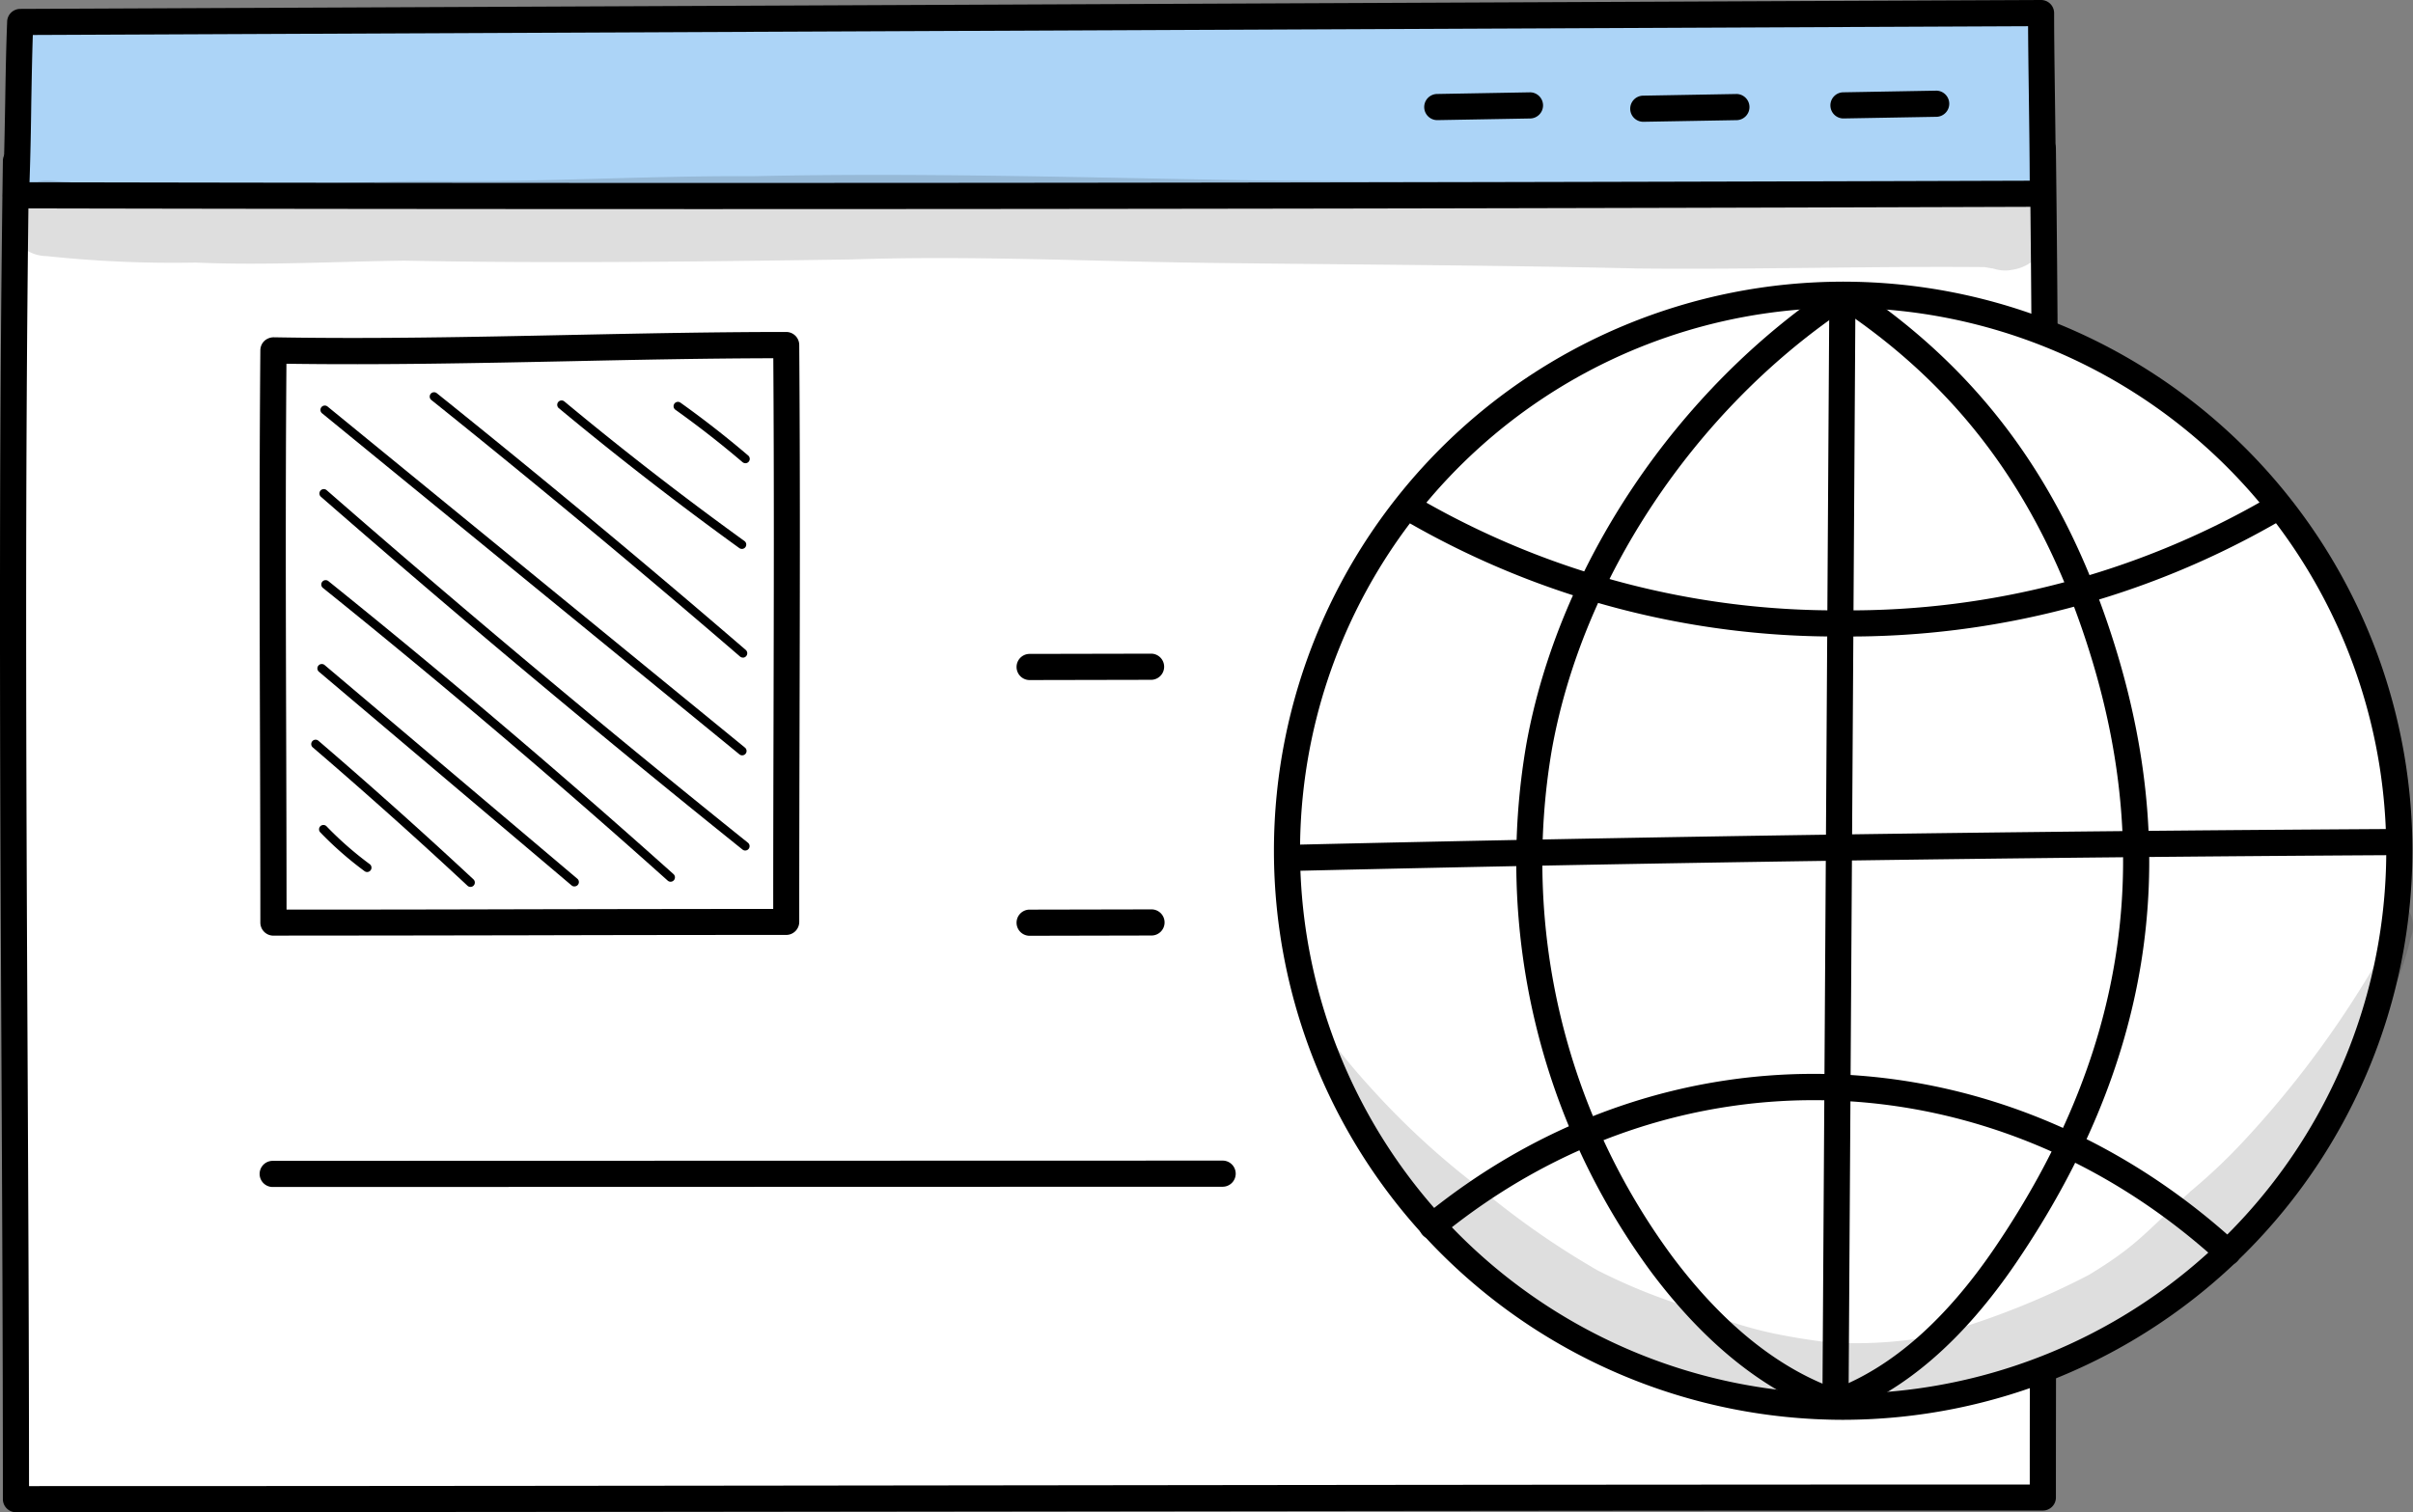
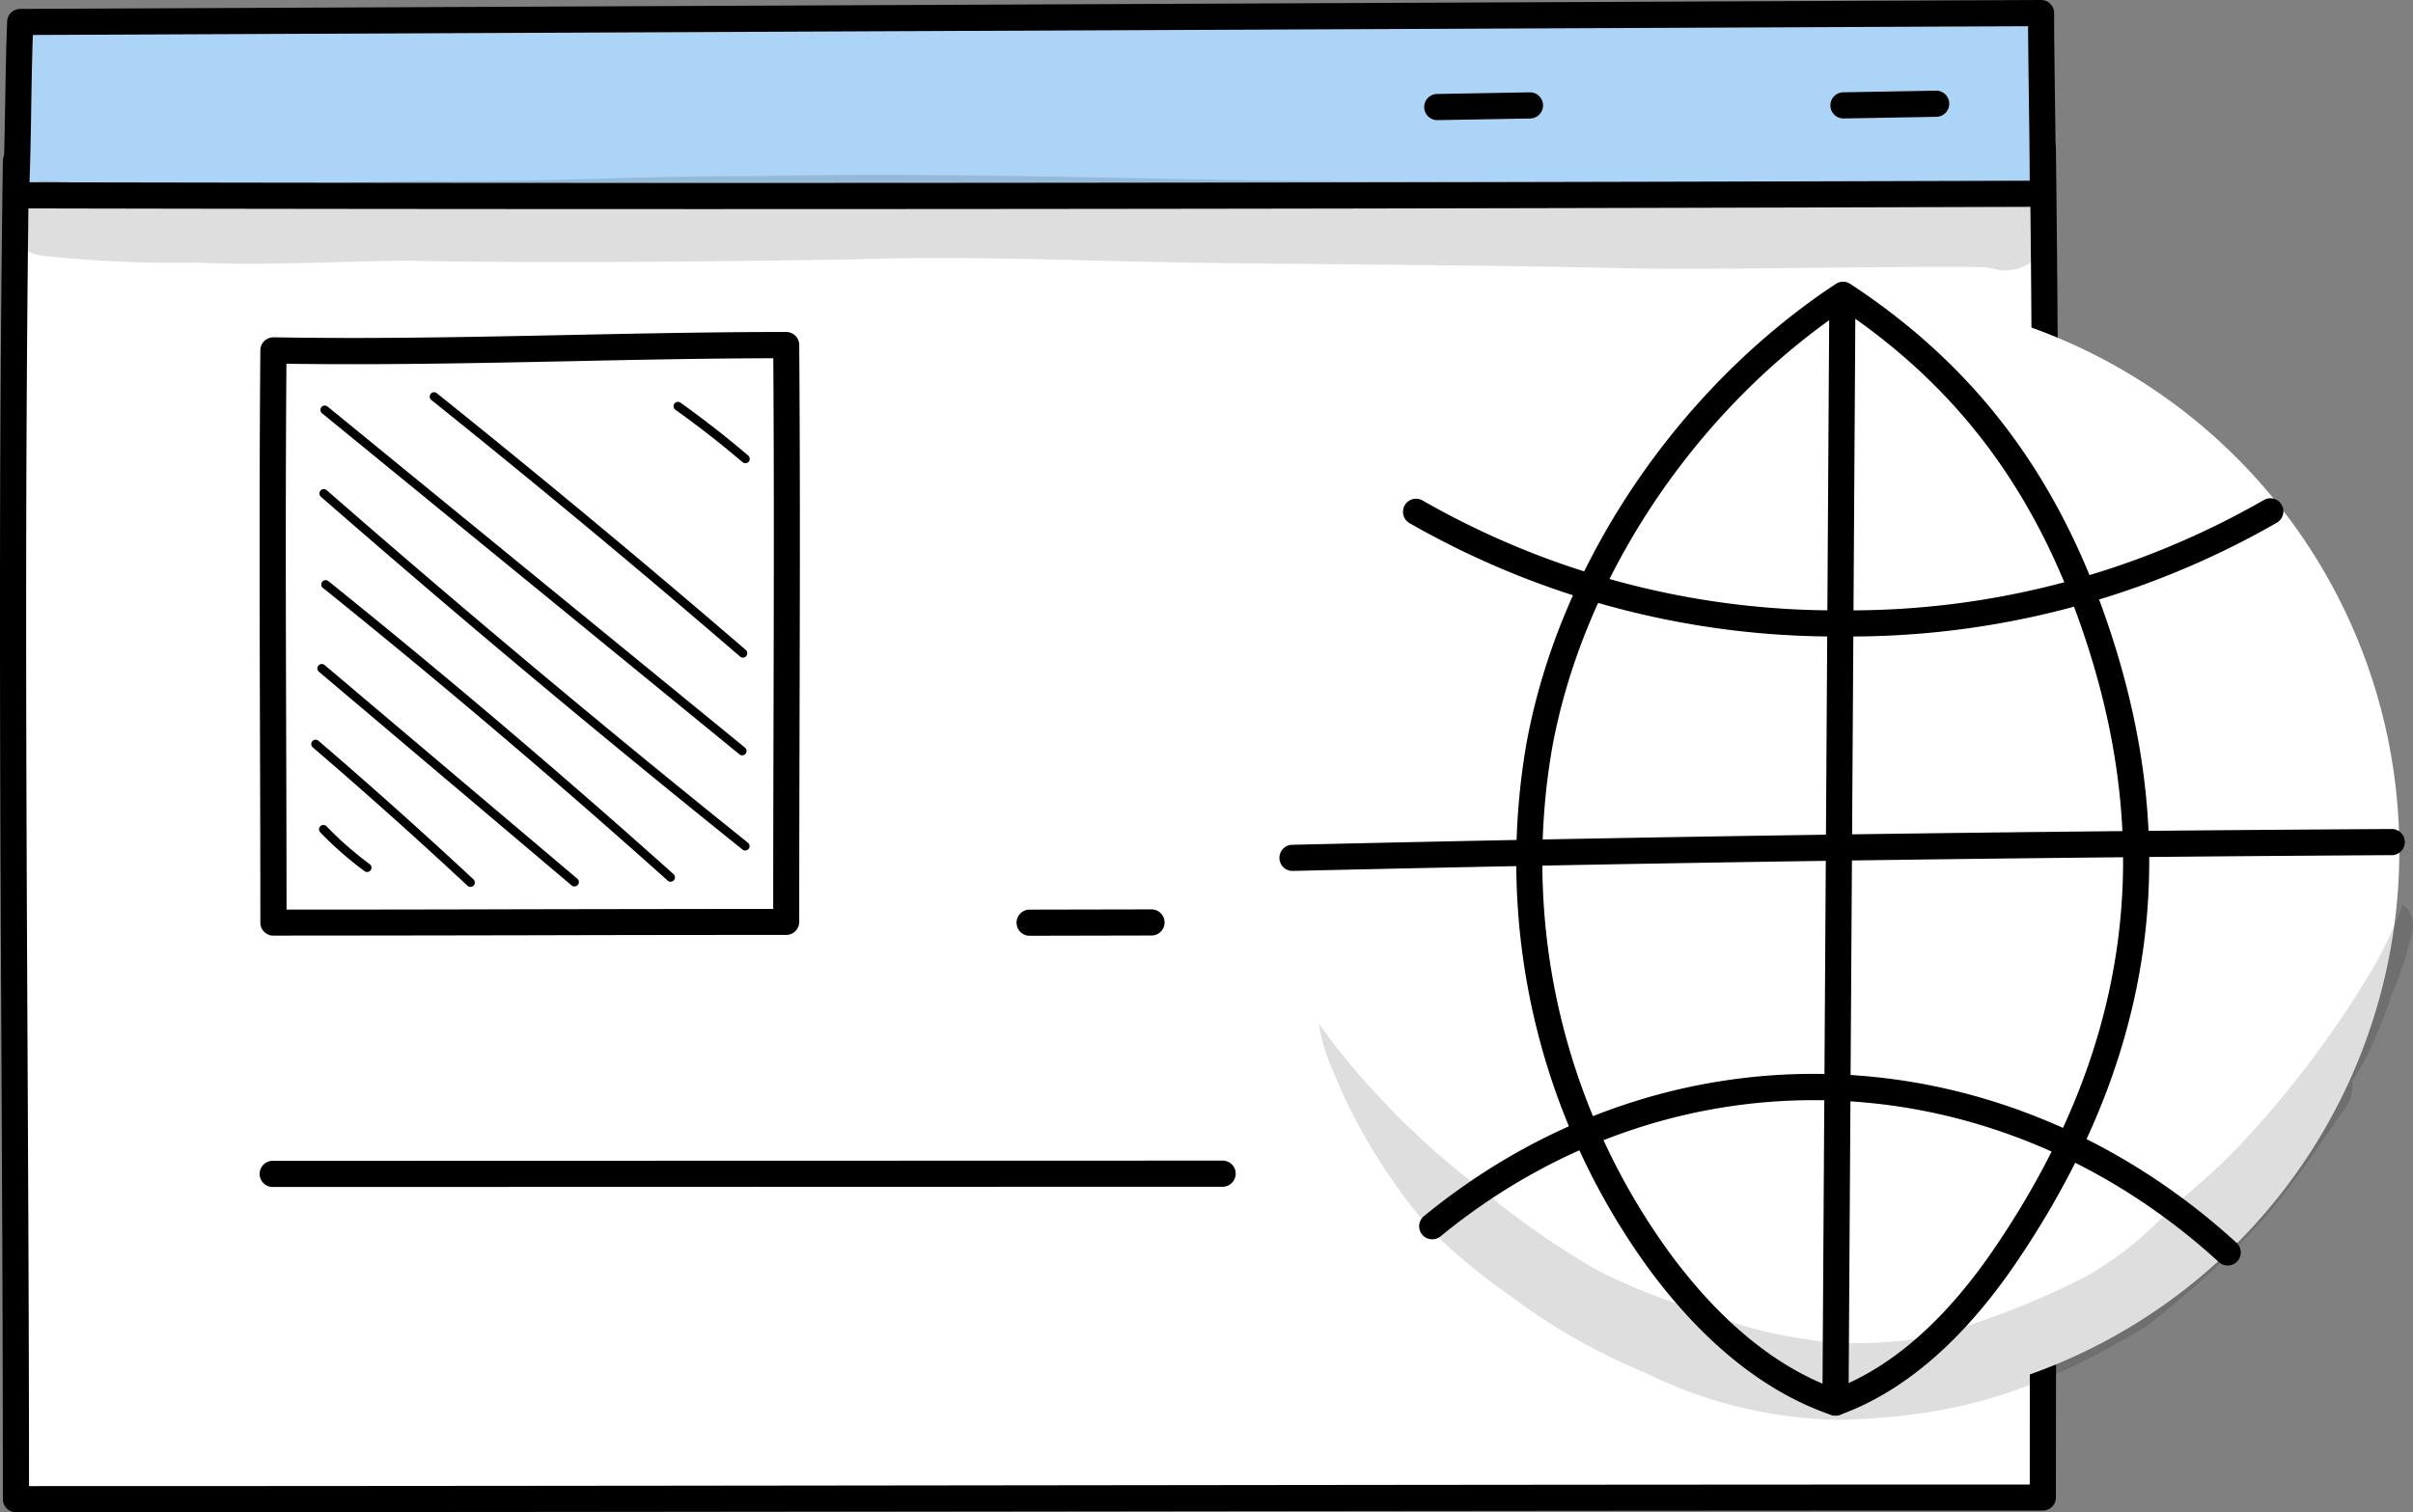
<svg xmlns="http://www.w3.org/2000/svg" id="Group_104" data-name="Group 104" width="155.847" height="97.701" viewBox="0 0 155.847 97.701">
  <rect x="0" y="0" width="155.847" height="97.701" fill="#808080" stroke="none" />
  <defs>
    <clipPath id="clip-path">
      <rect id="Rectangle_23" data-name="Rectangle 23" width="155.847" height="97.701" fill="none" />
    </clipPath>
    <clipPath id="clip-path-2">
      <rect id="Rectangle_22" data-name="Rectangle 22" width="155.847" height="97.7" transform="translate(0 0.001)" fill="none" />
    </clipPath>
    <clipPath id="clip-path-3">
      <rect id="Rectangle_20" data-name="Rectangle 20" width="131.777" height="6.174" transform="translate(0.575 11.299)" fill="none" />
    </clipPath>
    <clipPath id="clip-path-4">
      <rect id="Rectangle_21" data-name="Rectangle 21" width="70.655" height="33.291" transform="translate(85.192 58.437)" fill="none" />
    </clipPath>
  </defs>
  <g id="Group_103" data-name="Group 103" clip-path="url(#clip-path)">
    <g id="Group_102" data-name="Group 102">
      <g id="Group_101" data-name="Group 101" clip-path="url(#clip-path-2)">
        <path id="Path_257" data-name="Path 257" d="M131.939,96.753c0-31.015.362-58.023,0-87.14-43.453,0-87.128,1.265-130.907.8-.42,29.674,0,57.587,0,86.44q65.634,0,130.908-.1" fill="#fff" />
        <path id="Path_258" data-name="Path 258" d="M1.03,97.7a.844.844,0,0,1-.844-.845c0-9.619-.047-19.293-.093-28.648C0,49.518-.094,30.191.186,10.4a.826.826,0,0,1,.853-.832c25.285.266,50.932-.048,75.735-.353,18.1-.222,36.811-.451,55.165-.451a.845.845,0,0,1,.844.834c.24,19.209.164,37.382.084,56.622-.041,9.817-.083,19.968-.083,30.528a.845.845,0,0,1-.845.844c-21.741,0-43.879.027-65.288.052-21.492.025-43.714.052-65.621.052M1.863,11.27C1.6,30.748,1.691,49.782,1.781,68.2c.045,9.083.091,18.467.094,27.812,21.632,0,43.558-.026,64.773-.052,21.133-.025,42.977-.051,64.447-.051,0-10.26.043-20.134.083-29.692.079-18.954.154-36.871-.073-55.759-18.076.007-36.491.232-54.31.451-24.537.3-49.9.612-74.932.361" />
        <path id="Path_259" data-name="Path 259" d="M1.306,1.42c-.145,3.618-.11,7.052-.276,11.2,43.817.094,87.229.038,130.909-.1,0-3.742-.111-8.631-.111-11.671Z" fill="#acd4f7" />
        <path id="Path_260" data-name="Path 260" d="M45.323,13.509c-15.211,0-29.934-.016-44.3-.047a.844.844,0,0,1-.842-.878C.272,10.449.3,8.5.335,6.616c.029-1.787.057-3.474.127-5.23A.844.844,0,0,1,1.3.576L131.824,0h0a.843.843,0,0,1,.844.844c0,1.438.025,3.291.051,5.24.03,2.192.06,4.458.06,6.431a.845.845,0,0,1-.841.845c-30.833.1-59.5.149-86.619.149M1.906,11.775c39.48.084,81.758.049,129.187-.1-.007-1.753-.033-3.687-.058-5.567-.022-1.593-.042-3.122-.049-4.415L2.12,2.26c-.049,1.454-.072,2.884-.1,4.383C2,8.277,1.969,9.96,1.906,11.775" />
        <path id="Path_261" data-name="Path 261" d="M92.809,7.761a.845.845,0,0,1-.014-1.689l6.026-.107h.015a.845.845,0,0,1,.014,1.689l-6.026.107Z" />
-         <path id="Path_262" data-name="Path 262" d="M106.141,7.868a.844.844,0,0,1-.014-1.688l6.026-.107h.015a.845.845,0,0,1,.014,1.689l-6.026.106Z" />
        <path id="Path_263" data-name="Path 263" d="M119.043,7.653a.845.845,0,0,1-.015-1.689l6.026-.107h.017a.845.845,0,0,1,.014,1.689l-6.027.107Z" />
-         <path id="Path_264" data-name="Path 264" d="M66.472,43.936a.845.845,0,0,1,0-1.689l7.9-.016h0a.845.845,0,0,1,0,1.689l-7.9.016Z" />
        <path id="Path_265" data-name="Path 265" d="M66.472,60.457a.845.845,0,0,1,0-1.689l7.9-.016h0a.844.844,0,0,1,0,1.688l-7.9.017Z" />
        <path id="Path_266" data-name="Path 266" d="M17.613,76.687a.844.844,0,0,1,0-1.689l61.352-.016a.844.844,0,0,1,0,1.689Z" />
        <path id="Path_267" data-name="Path 267" d="M83.122,54.962a35.921,35.921,0,1,1,35.921,35.921A35.921,35.921,0,0,1,83.122,54.962" fill="#fff" />
-         <path id="Path_268" data-name="Path 268" d="M119.043,91.728a36.765,36.765,0,1,1,36.766-36.766,36.807,36.807,0,0,1-36.766,36.766m0-71.842A35.077,35.077,0,1,0,154.12,54.962a35.116,35.116,0,0,0-35.077-35.076" />
        <path id="Path_269" data-name="Path 269" d="M118.542,91.458h0a.844.844,0,0,1-.839-.85l.443-70.859a.844.844,0,0,1,.844-.839h.006a.844.844,0,0,1,.838.85l-.443,70.859a.843.843,0,0,1-.844.839" />
        <path id="Path_270" data-name="Path 270" d="M119.018,41.121a55.417,55.417,0,0,1-27.992-7.329.844.844,0,0,1,.864-1.451,53.713,53.713,0,0,0,27.128,7.091h.032A53.693,53.693,0,0,0,146.2,32.313a.844.844,0,1,1,.865,1.45,55.4,55.4,0,0,1-28.01,7.358Z" />
        <path id="Path_271" data-name="Path 271" d="M83.461,56.268a.845.845,0,0,1-.019-1.689c23.2-.541,46.44-.876,71.061-1.02h0a.845.845,0,0,1,0,1.689c-24.61.144-47.844.478-71.031,1.02Z" />
        <path id="Path_272" data-name="Path 272" d="M143.878,81.759a.844.844,0,0,1-.57-.221c-14.555-13.3-35.228-13.985-50.27-1.662a.844.844,0,1,1-1.07-1.306c15.707-12.869,37.288-12.16,52.479,1.721a.844.844,0,0,1-.569,1.468" />
        <path id="Path_273" data-name="Path 273" d="M118.542,91.458a.855.855,0,0,1-.274-.045c-4.192-1.435-8.093-4.531-11.6-9.2a44.678,44.678,0,0,1-8.088-34.128c2.084-11.582,9.744-22.98,19.993-29.745a.843.843,0,0,1,.929,0c8.487,5.582,13.94,13.087,17.165,23.619,4.278,13.971,2.17,26.928-6.444,39.611-3.422,5.035-7.257,8.347-11.4,9.841a.828.828,0,0,1-.286.05m.5-71.4c-9.642,6.554-16.824,17.356-18.8,28.324A42.959,42.959,0,0,0,108.024,81.2c3.215,4.288,6.75,7.152,10.51,8.518,3.7-1.42,7.159-4.479,10.3-9.1,8.309-12.232,10.346-24.717,6.227-38.168-3.043-9.94-8.138-17.071-16.013-22.393" />
        <path id="Path_274" data-name="Path 274" d="M50.781,59.561c0-13.264.092-24.814,0-37.267-10.994,0-22.044.541-33.121.344-.106,12.69,0,24.628,0,36.967,11.071,0,22.106-.044,33.121-.044" fill="#fff" />
        <path id="Path_275" data-name="Path 275" d="M17.659,60.449a.844.844,0,0,1-.844-.844c0-4.115-.011-8.184-.024-12.252-.023-7.994-.047-16.26.024-24.723a.847.847,0,0,1,.255-.6.9.9,0,0,1,.6-.239c6.385.115,12.868-.021,19.137-.151,4.582-.094,9.319-.193,13.969-.193a.844.844,0,0,1,.844.838c.061,8.215.042,15.985.021,24.212-.01,4.224-.021,8.543-.021,13.062a.844.844,0,0,1-.844.844q-8.25,0-16.517.022-8.291.017-16.6.022M18.5,23.5c-.063,8.157-.04,16.132-.017,23.853.011,3.791.022,7.584.024,11.413q7.889,0,15.756-.023,7.845-.015,15.676-.022c0-4.214.011-8.26.021-12.221.019-7.942.038-15.458-.015-23.356-4.364.01-8.8.1-13.1.192-6.009.124-12.214.252-18.35.164" />
        <path id="Path_276" data-name="Path 276" d="M23.713,56.338a.281.281,0,0,1-.167-.055,22.576,22.576,0,0,1-2.861-2.508.281.281,0,1,1,.406-.39A22.126,22.126,0,0,0,23.88,55.83a.282.282,0,0,1-.167.508" />
        <path id="Path_277" data-name="Path 277" d="M30.387,57.3a.282.282,0,0,1-.192-.075c-3.258-3.036-6.625-6.047-10.007-8.95a.282.282,0,0,1,.367-.427c3.387,2.908,6.76,5.924,10.024,8.964a.282.282,0,0,1-.192.488" />
        <path id="Path_278" data-name="Path 278" d="M37.1,57.27a.285.285,0,0,1-.182-.066L20.6,43.4a.281.281,0,0,1-.033-.4.285.285,0,0,1,.4-.033l16.316,13.8a.281.281,0,0,1-.182.5" />
        <path id="Path_279" data-name="Path 279" d="M43.312,56.965a.282.282,0,0,1-.188-.072C35.9,50.425,28.406,44.06,20.845,37.974a.282.282,0,0,1,.353-.439C28.767,43.627,36.27,50,43.5,56.474a.282.282,0,0,1-.188.491" />
        <path id="Path_280" data-name="Path 280" d="M48.134,54.95a.278.278,0,0,1-.176-.062c-9.189-7.375-18.351-15.044-27.231-22.794a.282.282,0,0,1,.371-.425c8.873,7.745,18.029,15.41,27.212,22.78a.282.282,0,0,1-.176.5" />
        <path id="Path_281" data-name="Path 281" d="M47.935,48.8a.278.278,0,0,1-.178-.064L20.8,26.7a.281.281,0,1,1,.356-.435L48.113,48.3a.281.281,0,0,1-.178.5" />
        <path id="Path_282" data-name="Path 282" d="M47.98,42.484a.285.285,0,0,1-.184-.068C41.29,36.808,34.582,31.232,27.859,25.842a.281.281,0,0,1,.352-.439C34.939,30.8,41.652,36.378,48.164,41.989a.283.283,0,0,1,.029.4.278.278,0,0,1-.213.1" />
-         <path id="Path_283" data-name="Path 283" d="M47.917,35.464a.282.282,0,0,1-.165-.053c-3.978-2.875-7.906-5.92-11.673-9.051a.282.282,0,0,1,.36-.433c3.757,3.123,7.674,6.16,11.643,9.027a.282.282,0,0,1-.165.51" />
        <path id="Path_284" data-name="Path 284" d="M48.138,29.924a.277.277,0,0,1-.182-.067c-1.392-1.187-2.849-2.325-4.334-3.384a.281.281,0,1,1,.327-.458c1.5,1.068,2.969,2.217,4.371,3.413a.282.282,0,0,1-.182.5" />
        <g id="Group_97" data-name="Group 97" opacity="0.129">
          <g id="Group_96" data-name="Group 96">
            <g id="Group_95" data-name="Group 95" clip-path="url(#clip-path-3)">
              <path id="Path_285" data-name="Path 285" d="M130.323,11.96a3.138,3.138,0,0,0-1.638.019h0l-.245.034c-15.768-.182-31.548-.208-47.32-.357-10.835-.178-21.664-.512-32.5-.272-7-.041-14,.412-21,.308-3.364.022-6.725.2-10.088.305-2.85-.016-5.7-.1-8.549-.084-1.47-.007-2.94-.04-4.407-.136-.841.007-1.746-.3-2.528.108a2.43,2.43,0,0,0,.938,4.659,77.664,77.664,0,0,0,9.646.42c4.494.192,8.983-.065,13.477-.124,9.632.186,19.262.06,28.9-.079,7.685-.259,15.366.125,23.05.222,9.264.115,18.529.146,27.792.364,7.441.072,14.886-.154,22.324-.091.174.029.368.063.519.092-.012-.008-.025-.015-.038-.022a3.238,3.238,0,0,0,.379.1,2.156,2.156,0,0,0,.523.049l.022,0-.016,0a2.127,2.127,0,0,0,.4-.046,2.8,2.8,0,0,0,.373-5.464" />
            </g>
          </g>
        </g>
        <g id="Group_100" data-name="Group 100" opacity="0.129">
          <g id="Group_99" data-name="Group 99">
            <g id="Group_98" data-name="Group 98" clip-path="url(#clip-path-4)">
              <path id="Path_286" data-name="Path 286" d="M155.173,58.437A25.777,25.777,0,0,1,152.8,63.32a64.748,64.748,0,0,1-8.169,10.7,37.04,37.04,0,0,1-3.159,2.953l-.07.07c-2.923,2.645-3.34,3.412-6.5,5.33a50.876,50.876,0,0,1-10.23,3.983,27.711,27.711,0,0,1-6.545.372c-1.207-.143-2.409-.339-3.6-.584a26.392,26.392,0,0,1-4.579-1.431,36.243,36.243,0,0,1-6.786-2.65,53.527,53.527,0,0,1-7.632-5.344,50.839,50.839,0,0,1-6.99-6.433,42.514,42.514,0,0,1-3.35-4.15,9.383,9.383,0,0,0,.611,2.329A36.964,36.964,0,0,0,92.546,79.6a37.748,37.748,0,0,0,4.978,4.1,39.6,39.6,0,0,0,8.759,5,29.179,29.179,0,0,0,12.667,3.029c7.515-.219,12.664-1.814,19.628-6.012a56.7,56.7,0,0,0,7.747-7.116,53,53,0,0,0,3.619-4.842l-.3.436c.561-.762,1.1-1.542,1.624-2.327a2.586,2.586,0,0,0,.656-1.439,1.869,1.869,0,0,0-.014-.551c.252-.415.508-.827.757-1.243a30.424,30.424,0,0,0,1.833-4.46,21.776,21.776,0,0,0,1.2-3.577,2,2,0,0,0-.11-1.735,1.4,1.4,0,0,0-.421-.425" />
            </g>
          </g>
        </g>
      </g>
    </g>
  </g>
</svg>